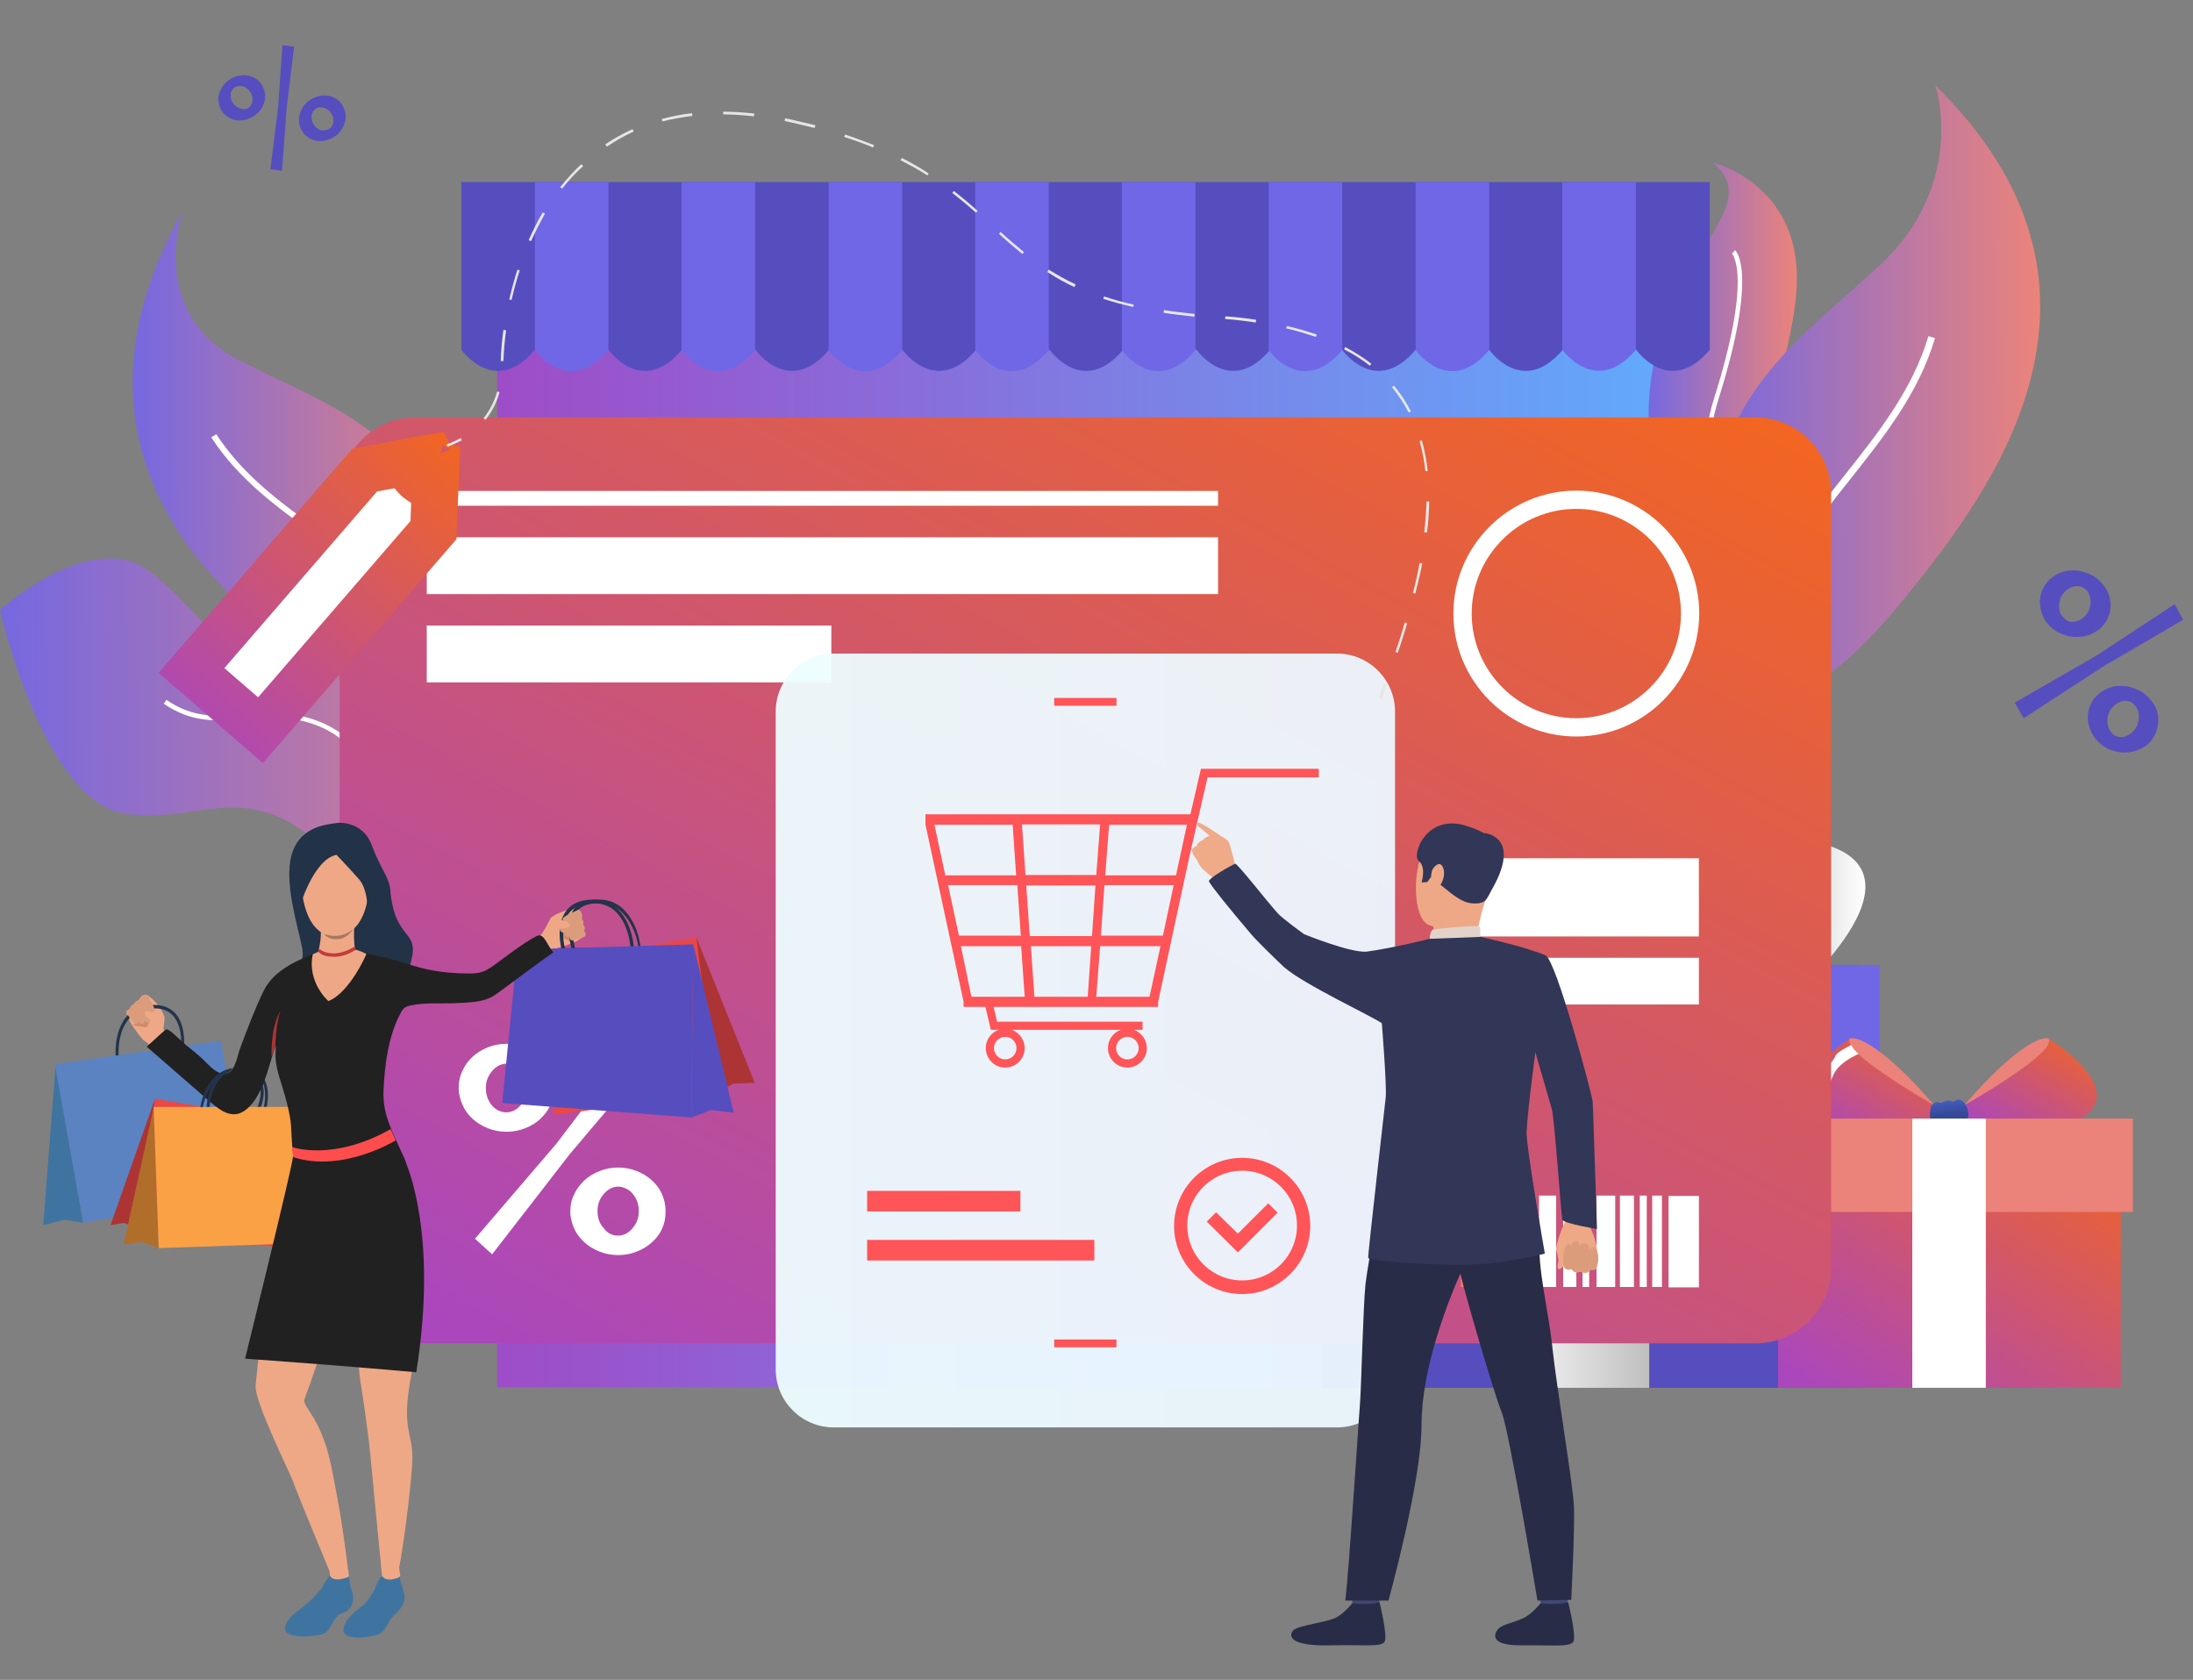
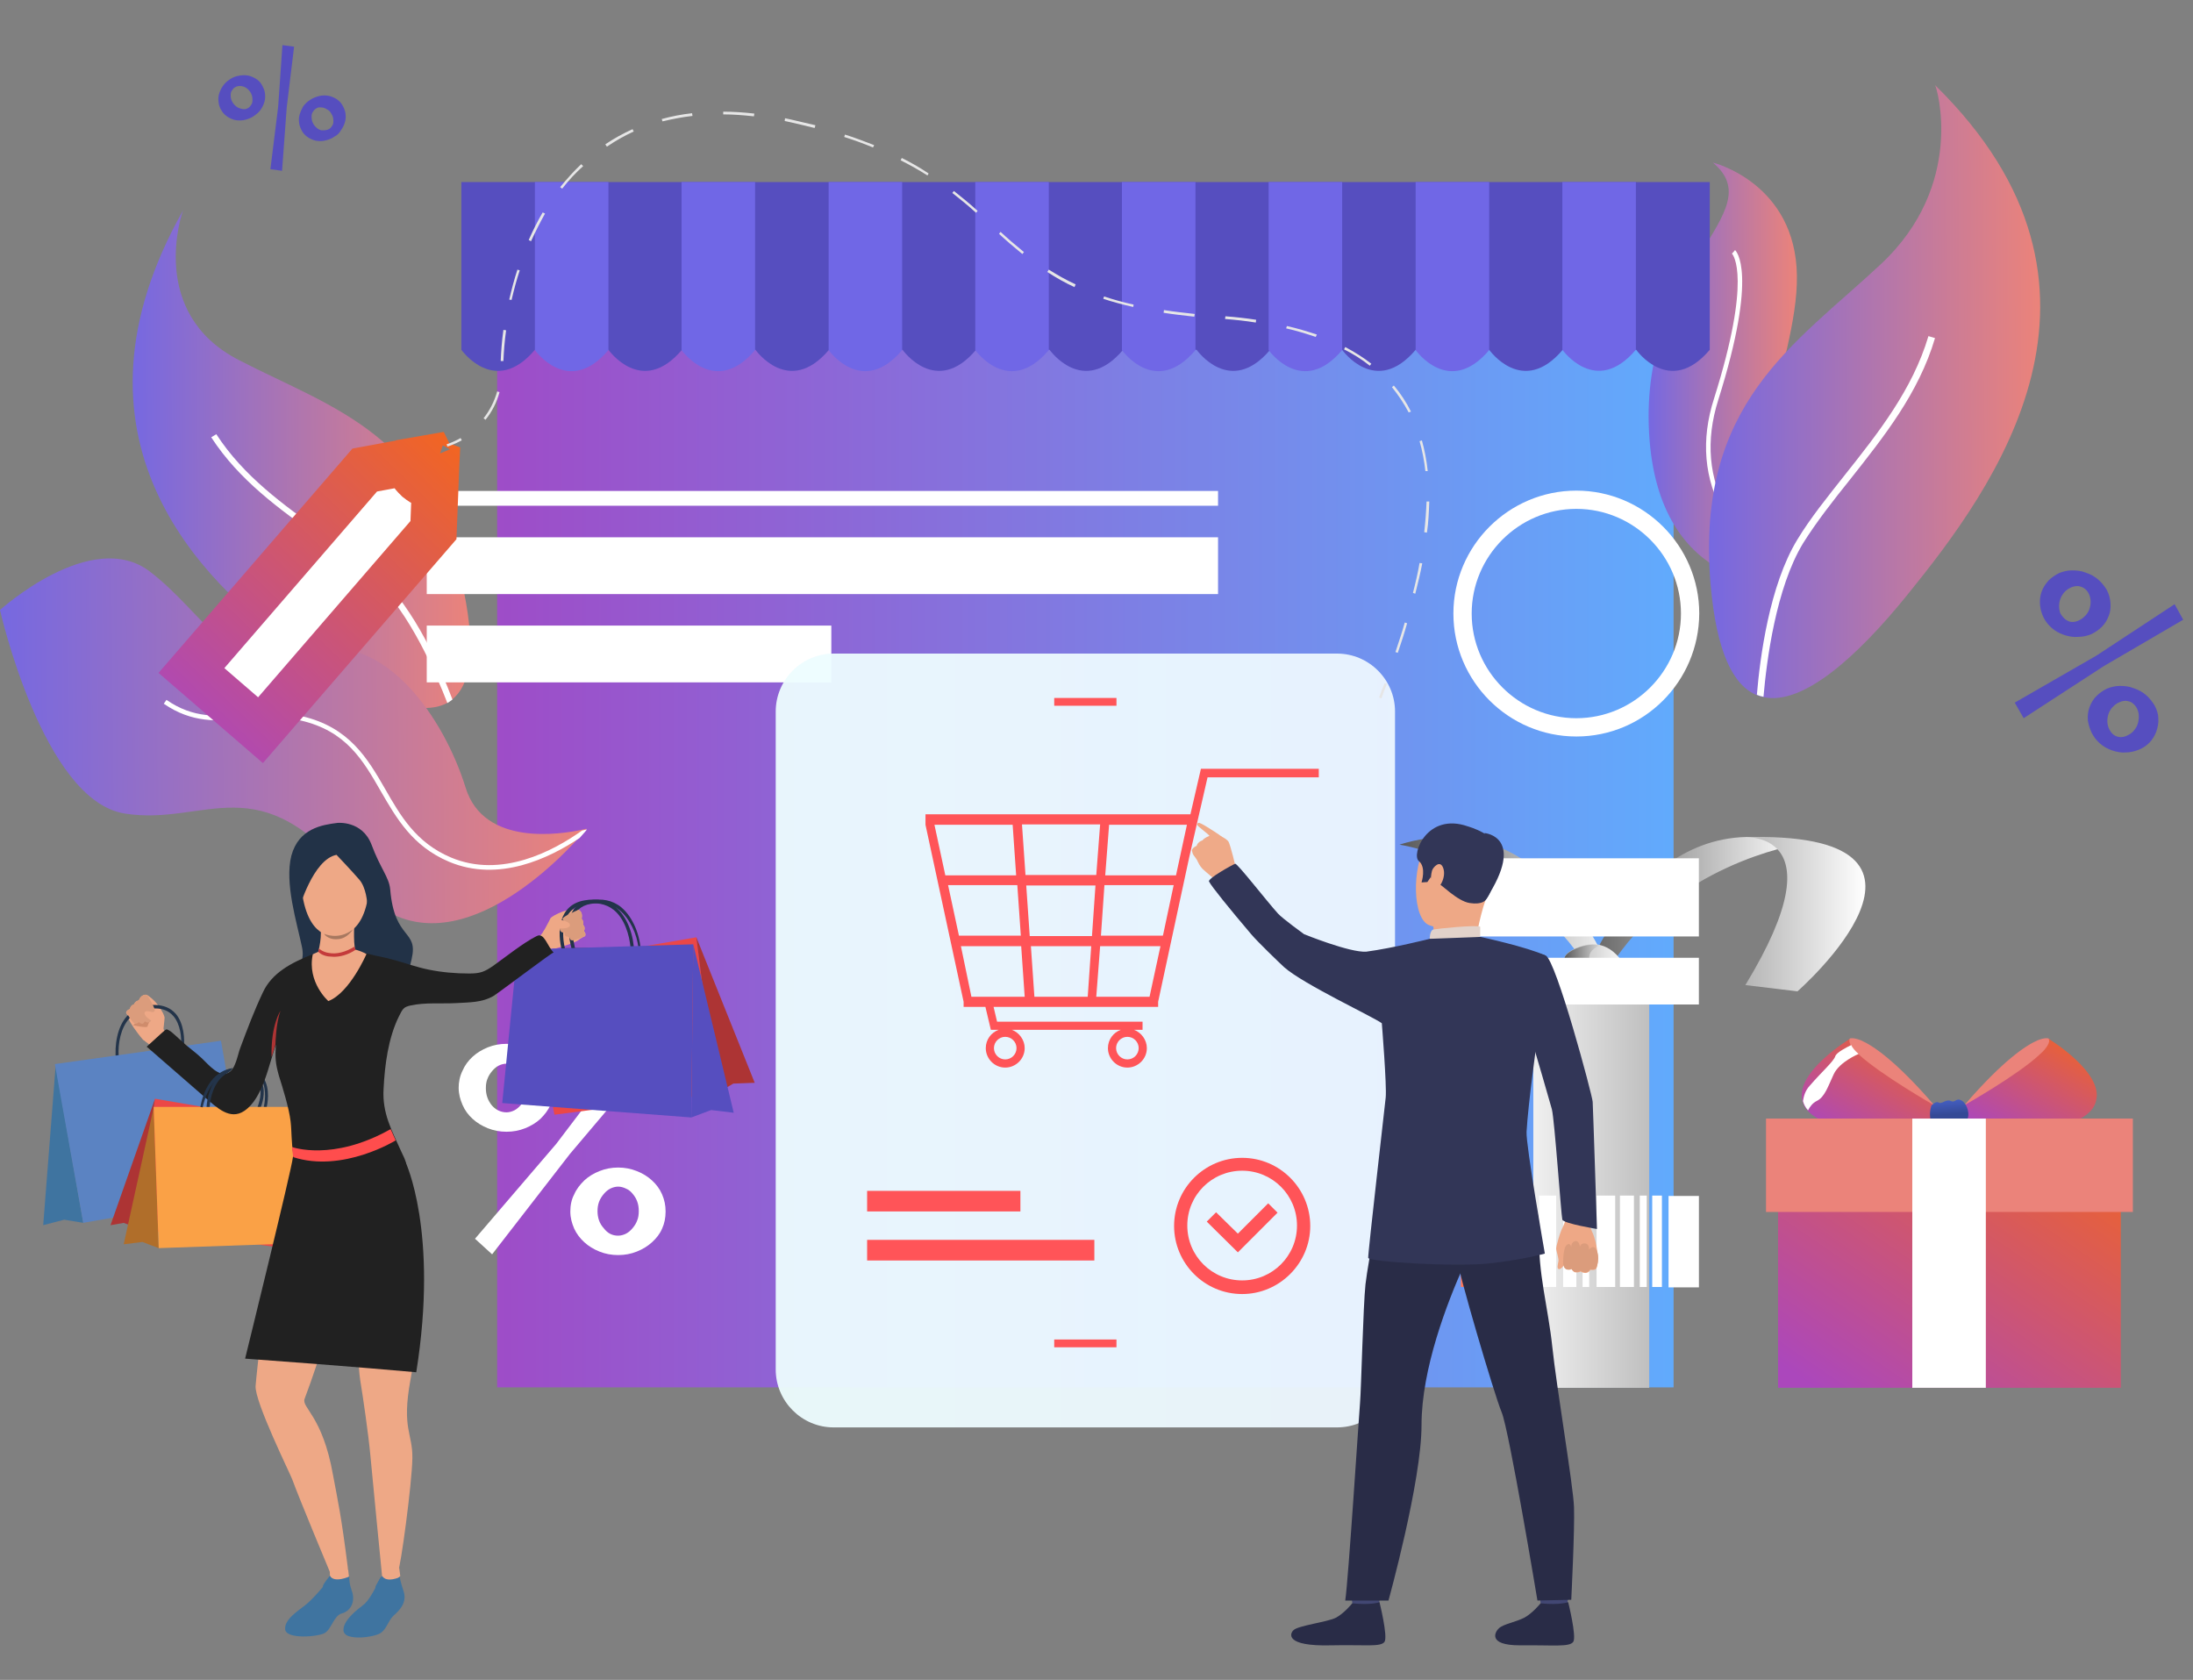
<svg xmlns="http://www.w3.org/2000/svg" width="47" height="36" viewBox="0 0 47 36" fill="none">
  <rect x="0" y="0" width="47" height="36" fill="#808080" stroke="none" />
  <path d="M35.868 5.461H10.655V29.731H35.868V5.461Z" fill="url(#paint0_linear_16520_23233)" />
  <path d="M34.53 20.876C34.53 20.876 33.162 17.116 29.994 18.1C29.994 18.1 32.662 18.525 34.038 20.768C35.405 23.002 34.53 20.876 34.53 20.876Z" fill="url(#paint1_linear_16520_23233)" />
  <path d="M33.988 20.876C33.988 20.876 35.355 17.116 38.523 18.1C38.523 18.1 35.855 18.525 34.48 20.768C33.121 23.002 33.988 20.876 33.988 20.876Z" fill="url(#paint2_linear_16520_23233)" />
  <path d="M37.323 17.942C37.323 17.942 39.474 17.717 37.406 21.11L38.523 21.244C38.523 21.244 42.492 17.767 37.323 17.942Z" fill="url(#paint3_linear_16520_23233)" />
  <path d="M34.905 20.884L34.529 21.051L34.429 21.093C34.429 21.093 32.945 20.676 33.779 20.317C33.979 20.234 34.146 20.217 34.288 20.25C34.738 20.359 34.905 20.884 34.905 20.884Z" fill="url(#paint4_linear_16520_23233)" />
  <path d="M34.529 21.061L34.429 21.102C34.429 21.102 32.945 20.686 33.779 20.327C33.979 20.244 34.146 20.227 34.288 20.26C34.288 20.26 33.637 20.485 34.529 21.061Z" fill="url(#paint5_linear_16520_23233)" />
-   <path d="M39.866 20.678H28.335V29.741H39.866V20.678Z" fill="#564EBF" />
-   <path d="M40.282 20.678H27.926V23.396H40.282V20.678Z" fill="#7067E6" />
  <path d="M35.346 20.678H32.862V29.741H35.346V20.678Z" fill="url(#paint6_linear_16520_23233)" />
  <path d="M41.468 23.695C41.468 23.695 40.467 23.328 39.908 22.92C39.742 22.795 39.617 22.669 39.575 22.553C39.533 22.444 39.55 22.344 39.65 22.253C39.65 22.253 39.717 22.228 39.883 22.294C40.134 22.403 40.617 22.72 41.434 23.662C41.451 23.678 41.459 23.687 41.468 23.695Z" fill="#EB837A" />
  <path d="M41.468 23.694L41.409 23.977C41.409 23.977 39.408 24.477 38.766 23.827C38.758 23.819 38.75 23.811 38.741 23.802C38.683 23.735 38.65 23.669 38.633 23.602C38.449 22.985 39.65 22.26 39.65 22.26C39.625 22.293 39.633 22.343 39.667 22.401C39.7 22.46 39.758 22.527 39.833 22.593C40.309 23.035 41.468 23.694 41.468 23.694Z" fill="url(#paint7_linear_16520_23233)" />
  <path d="M39.833 22.586C39.833 22.586 39.425 22.753 39.3 23.02C39.175 23.287 39.108 23.512 38.933 23.595C38.85 23.637 38.791 23.712 38.749 23.795C38.691 23.729 38.658 23.662 38.641 23.595C38.658 23.487 38.691 23.37 38.783 23.27C39.041 22.97 39.3 22.745 39.333 22.636C39.358 22.553 39.575 22.445 39.675 22.395C39.7 22.453 39.758 22.52 39.833 22.586Z" fill="white" />
  <path d="M42.084 23.695C42.084 23.695 43.085 23.328 43.644 22.92C43.81 22.795 43.935 22.669 43.977 22.553C44.019 22.444 44.002 22.344 43.902 22.253C43.902 22.253 43.835 22.228 43.669 22.294C43.419 22.403 42.935 22.72 42.118 23.662C42.101 23.678 42.093 23.687 42.084 23.695Z" fill="#EB837A" />
  <path d="M42.084 23.694L42.143 23.977C42.143 23.977 44.144 24.477 44.786 23.827C44.794 23.819 44.803 23.811 44.811 23.802C44.869 23.735 44.903 23.669 44.919 23.602C45.103 22.985 43.902 22.26 43.902 22.26C43.927 22.293 43.919 22.343 43.885 22.401C43.852 22.46 43.794 22.527 43.719 22.593C43.252 23.035 42.084 23.694 42.084 23.694Z" fill="url(#paint8_linear_16520_23233)" />
  <path d="M41.392 23.694C41.392 23.694 41.484 23.586 41.551 23.628C41.618 23.669 41.709 23.544 41.809 23.594C41.909 23.644 41.918 23.511 42.043 23.586C42.168 23.661 42.235 23.903 42.143 24.02C42.051 24.145 42.001 23.994 41.959 24.02C41.918 24.044 41.834 24.153 41.693 24.07C41.551 23.986 41.351 24.145 41.367 24.044C41.384 23.945 41.334 23.895 41.392 23.694Z" fill="url(#paint9_linear_16520_23233)" />
  <path d="M45.453 23.971H38.107V29.74H45.453V23.971Z" fill="url(#paint10_linear_16520_23233)" />
  <path d="M45.711 23.971H37.849V25.972H45.711V23.971Z" fill="#EB837A" />
  <path d="M42.56 23.971H40.984V29.74H42.56V23.971Z" fill="white" />
  <path d="M6.395 13.948C7.662 14.832 8.913 15.424 9.58 15.066C9.621 15.04 9.655 15.015 9.688 14.991C10.072 14.69 10.205 13.982 9.947 12.698C9.271 9.296 7.128 8.754 5.127 7.72C3.151 6.711 3.902 4.552 3.927 4.502C1.192 9.346 4.244 12.448 6.395 13.948Z" fill="url(#paint11_linear_16520_23233)" />
  <path d="M9.588 15.066C9.63 15.041 9.663 15.016 9.697 14.991C9.446 14.324 8.888 13.048 8.129 12.348C7.771 12.023 7.354 11.723 6.912 11.414C6.078 10.822 5.219 10.205 4.636 9.305L4.527 9.371C5.128 10.297 5.995 10.914 6.837 11.514C7.27 11.823 7.687 12.123 8.037 12.44C8.779 13.123 9.338 14.424 9.588 15.066Z" fill="white" />
  <path d="M2.668 17.433C4.419 17.716 5.553 16.332 7.57 18.883C9.313 21.084 11.781 18.65 12.415 17.941C12.515 17.833 12.573 17.758 12.573 17.758C12.573 17.758 12.531 17.766 12.465 17.783C12.031 17.874 10.372 18.149 9.98 16.882C9.53 15.423 8.237 13.447 6.537 13.973C4.836 14.498 4.469 13.214 3.21 12.247C1.959 11.296 0 13.072 0 13.072C0 13.072 0.917 17.149 2.668 17.433Z" fill="url(#paint12_linear_16520_23233)" />
  <path d="M8.162 16.957C8.496 17.533 8.837 18.133 9.621 18.466C10.688 18.917 11.772 18.391 12.422 17.958C12.523 17.849 12.581 17.774 12.581 17.774C12.581 17.774 12.539 17.783 12.473 17.799C11.864 18.233 10.747 18.833 9.663 18.375C8.912 18.058 8.579 17.474 8.254 16.907C7.879 16.257 7.487 15.582 6.47 15.348C6.019 15.248 5.619 15.281 5.227 15.306C4.669 15.357 4.143 15.398 3.568 14.998L3.51 15.081C4.118 15.498 4.66 15.457 5.236 15.407C5.619 15.373 6.011 15.34 6.445 15.44C7.42 15.665 7.779 16.29 8.162 16.957Z" fill="white" />
  <path d="M35.343 9.279C35.534 12.747 38.277 12.572 38.494 12.556C38.502 12.556 38.511 12.556 38.511 12.556C38.453 12.489 38.394 12.414 38.344 12.347C36.968 10.438 38.536 7.828 38.511 5.911C38.486 3.918 36.71 3.484 36.71 3.484C38.011 4.577 35.142 5.677 35.343 9.279Z" fill="url(#paint13_linear_16520_23233)" />
  <path d="M36.951 11.029C37.327 11.696 37.91 12.196 38.494 12.555C38.502 12.555 38.51 12.555 38.51 12.555C38.452 12.488 38.394 12.413 38.344 12.346C37.843 12.004 37.36 11.554 37.035 10.987C36.618 10.254 36.551 9.436 36.826 8.569C37.693 5.818 37.201 5.376 37.185 5.359L37.151 5.401L37.118 5.434C37.143 5.459 37.552 5.951 36.734 8.544C36.451 9.428 36.518 10.262 36.951 11.029Z" fill="white" />
  <path d="M40.879 12.746C39.787 14.097 38.628 15.123 37.794 14.939C37.744 14.931 37.694 14.914 37.652 14.897C37.144 14.689 36.785 13.972 36.66 12.513C36.335 8.636 38.469 7.385 40.312 5.659C42.129 3.959 41.513 1.874 41.471 1.824C45.915 6.176 42.73 10.462 40.879 12.746Z" fill="url(#paint14_linear_16520_23233)" />
  <path d="M37.795 14.932C37.745 14.924 37.694 14.907 37.653 14.89C37.719 14.098 37.92 12.547 38.52 11.564C38.803 11.097 39.162 10.655 39.537 10.18C40.246 9.287 40.988 8.354 41.33 7.203L41.471 7.245C41.121 8.429 40.371 9.363 39.654 10.271C39.279 10.738 38.928 11.188 38.645 11.639C38.061 12.598 37.861 14.165 37.795 14.932Z" fill="white" />
-   <path d="M37.618 28.788H8.904C8.004 28.788 7.278 28.063 7.278 27.163V10.571C7.278 9.671 8.004 8.945 8.904 8.945H37.618C38.519 8.945 39.244 9.671 39.244 10.571V27.163C39.244 28.063 38.519 28.788 37.618 28.788Z" fill="url(#paint15_linear_16520_23233)" />
  <path d="M33.784 15.783C32.333 15.783 31.149 14.599 31.149 13.148C31.149 11.698 32.333 10.514 33.784 10.514C35.234 10.514 36.418 11.698 36.418 13.148C36.41 14.607 35.234 15.783 33.784 15.783ZM33.784 10.905C32.55 10.905 31.541 11.914 31.541 13.148C31.541 14.382 32.55 15.391 33.784 15.391C35.017 15.391 36.026 14.382 36.026 13.148C36.026 11.914 35.017 10.905 33.784 10.905Z" fill="white" />
  <path d="M10.855 24.253C10.713 24.253 10.58 24.228 10.455 24.178C10.33 24.128 10.222 24.062 10.13 23.978C10.038 23.895 9.963 23.795 9.913 23.678C9.863 23.561 9.83 23.445 9.83 23.311C9.83 23.186 9.855 23.061 9.913 22.944C9.963 22.828 10.038 22.728 10.13 22.644C10.222 22.561 10.33 22.494 10.455 22.444C10.58 22.394 10.713 22.369 10.855 22.369C10.997 22.369 11.13 22.394 11.255 22.444C11.38 22.494 11.489 22.561 11.581 22.644C11.672 22.728 11.747 22.828 11.797 22.944C11.847 23.061 11.881 23.178 11.881 23.311C11.881 23.445 11.856 23.57 11.797 23.678C11.747 23.795 11.672 23.887 11.581 23.978C11.489 24.062 11.38 24.128 11.255 24.178C11.13 24.228 10.997 24.253 10.855 24.253ZM10.18 26.546L11.922 24.512L13.531 22.394L13.907 22.728L12.214 24.729L10.547 26.88L10.18 26.546ZM10.855 23.837C10.914 23.837 10.972 23.82 11.022 23.795C11.072 23.77 11.122 23.728 11.164 23.678C11.205 23.628 11.239 23.578 11.264 23.511C11.289 23.445 11.297 23.378 11.297 23.311C11.297 23.169 11.255 23.044 11.164 22.944C11.08 22.844 10.972 22.794 10.855 22.794C10.797 22.794 10.738 22.811 10.688 22.836C10.638 22.861 10.588 22.903 10.547 22.953C10.505 23.003 10.472 23.053 10.447 23.119C10.422 23.178 10.413 23.245 10.413 23.32C10.413 23.461 10.455 23.586 10.547 23.695C10.63 23.787 10.738 23.837 10.855 23.837ZM13.248 26.896C13.106 26.896 12.973 26.871 12.848 26.821C12.723 26.771 12.614 26.705 12.523 26.621C12.431 26.538 12.356 26.438 12.306 26.329C12.256 26.213 12.223 26.096 12.223 25.963C12.223 25.829 12.248 25.704 12.306 25.596C12.356 25.479 12.431 25.387 12.523 25.296C12.614 25.212 12.723 25.145 12.848 25.096C12.973 25.046 13.106 25.02 13.248 25.02C13.39 25.02 13.523 25.046 13.648 25.096C13.773 25.145 13.882 25.212 13.973 25.296C14.065 25.379 14.14 25.479 14.19 25.596C14.24 25.712 14.265 25.829 14.265 25.963C14.265 26.096 14.24 26.221 14.19 26.329C14.14 26.446 14.065 26.538 13.973 26.621C13.882 26.705 13.773 26.771 13.648 26.821C13.523 26.871 13.39 26.896 13.248 26.896ZM13.248 26.48C13.306 26.48 13.365 26.463 13.415 26.438C13.465 26.413 13.515 26.371 13.556 26.321C13.598 26.271 13.632 26.221 13.656 26.154C13.681 26.096 13.69 26.029 13.69 25.954C13.69 25.879 13.681 25.812 13.656 25.746C13.632 25.679 13.598 25.629 13.556 25.579C13.515 25.529 13.473 25.496 13.415 25.471C13.365 25.446 13.306 25.429 13.248 25.429C13.19 25.429 13.131 25.446 13.081 25.471C13.031 25.496 12.981 25.537 12.94 25.587C12.898 25.637 12.864 25.688 12.839 25.754C12.814 25.821 12.806 25.888 12.806 25.954C12.806 26.096 12.848 26.221 12.94 26.321C13.023 26.43 13.123 26.48 13.248 26.48Z" fill="white" />
  <path d="M26.105 11.514H9.146V12.731H26.105V11.514Z" fill="white" />
  <path d="M26.105 10.521H9.146V10.838H26.105V10.521Z" fill="white" />
  <path d="M17.817 13.406H9.146V14.623H17.817V13.406Z" fill="white" />
  <path opacity="0.95" d="M28.655 30.589H17.867C17.183 30.589 16.625 30.03 16.625 29.347V15.248C16.625 14.565 17.183 14.006 17.867 14.006H28.655C29.339 14.006 29.898 14.565 29.898 15.248V29.347C29.898 30.039 29.339 30.589 28.655 30.589Z" fill="url(#paint16_linear_16520_23233)" />
  <path d="M26.622 27.731C25.813 27.731 25.163 27.072 25.163 26.272C25.163 25.463 25.821 24.812 26.622 24.812C27.43 24.812 28.081 25.471 28.081 26.272C28.081 27.072 27.422 27.731 26.622 27.731ZM26.622 25.088C25.971 25.088 25.446 25.613 25.446 26.263C25.446 26.913 25.971 27.439 26.622 27.439C27.272 27.439 27.797 26.913 27.797 26.263C27.797 25.613 27.272 25.088 26.622 25.088Z" fill="#FF5458" />
  <path d="M26.53 26.838L25.863 26.179L26.063 25.979L26.53 26.437L27.18 25.787L27.38 25.987L26.53 26.838Z" fill="#FF5458" />
  <path d="M31.107 25.621H30.682V27.58H31.107V25.621Z" fill="#FF7759" />
  <path d="M31.516 25.621H31.308V27.58H31.516V25.621Z" fill="#FF7759" />
  <path d="M32.108 25.621H31.725V27.58H32.108V25.621Z" fill="#FF7759" />
  <path d="M32.558 25.621H32.325V27.58H32.558V25.621Z" fill="#FF7759" />
  <path d="M32.825 25.629H32.717V27.588H32.825V25.629Z" fill="#FF7759" />
  <path d="M33.351 25.621H32.984V27.58H33.351V25.621Z" fill="white" />
  <path d="M33.784 25.621H33.501V27.58H33.784V25.621Z" fill="white" />
  <path d="M34.059 25.621H33.917V27.58H34.059V25.621Z" fill="white" />
  <path d="M34.617 25.621H34.217V27.58H34.617V25.621Z" fill="white" />
  <path d="M35.018 25.621H34.718V27.58H35.018V25.621Z" fill="white" />
  <path d="M35.293 25.621H35.143V27.58H35.293V25.621Z" fill="white" />
  <path d="M35.618 25.621H35.41V27.58H35.618V25.621Z" fill="white" />
  <path d="M36.411 25.629H35.76V27.588H36.411V25.629Z" fill="white" />
  <path d="M9.888 3.902V7.496C9.888 7.496 10.605 8.513 11.464 7.496H13.04C13.04 7.496 13.757 8.513 14.616 7.496H16.191C16.191 7.496 16.908 8.513 17.767 7.496H19.343C19.343 7.496 20.06 8.513 20.919 7.496H22.494C22.494 7.496 23.212 8.513 24.07 7.496H25.646C25.646 7.496 26.363 8.513 27.222 7.496H28.764C28.764 7.496 29.481 8.513 30.34 7.496H31.916C31.916 7.496 32.633 8.513 33.492 7.496H35.067C35.067 7.496 35.784 8.513 36.643 7.496V3.902H9.888Z" fill="#564EBF" />
  <path d="M11.464 7.502C11.464 7.502 12.181 8.519 13.04 7.502V3.9H11.464V7.502Z" fill="#7067E6" />
  <path d="M14.607 7.502C14.607 7.502 15.324 8.519 16.183 7.502V3.9H14.607V7.502Z" fill="#7067E6" />
  <path d="M17.759 7.502C17.759 7.502 18.476 8.519 19.335 7.502V3.9H17.759V7.502Z" fill="#7067E6" />
  <path d="M20.902 7.502C20.902 7.502 21.619 8.519 22.478 7.502V3.9H20.902V7.502Z" fill="#7067E6" />
  <path d="M24.045 7.502C24.045 7.502 24.762 8.519 25.621 7.502V3.9H24.045V7.502Z" fill="#7067E6" />
  <path d="M27.189 7.502C27.189 7.502 27.906 8.519 28.765 7.502V3.9H27.189V7.502Z" fill="#7067E6" />
  <path d="M30.34 7.502C30.34 7.502 31.057 8.519 31.916 7.502V3.9H30.34V7.502Z" fill="#7067E6" />
  <path d="M33.484 3.9V7.494C33.484 7.494 34.201 8.511 35.06 7.494V3.9H33.484Z" fill="#7067E6" />
  <path d="M25.738 16.475L25.513 17.45H19.835V17.675L20.652 21.469V21.577H21.119L21.236 22.069H21.402C21.244 22.127 21.127 22.277 21.127 22.461C21.127 22.686 21.311 22.878 21.544 22.878C21.769 22.878 21.961 22.694 21.961 22.461C21.961 22.286 21.844 22.127 21.686 22.069H24.02C23.862 22.127 23.745 22.277 23.745 22.461C23.745 22.686 23.929 22.878 24.162 22.878C24.387 22.878 24.579 22.694 24.579 22.461C24.579 22.286 24.462 22.127 24.304 22.069H24.487V21.894H21.369L21.294 21.577H24.821V21.469L25.488 18.367L25.88 16.658H28.264V16.475H25.738ZM21.786 22.461C21.786 22.594 21.677 22.703 21.544 22.703C21.411 22.703 21.302 22.594 21.302 22.461C21.302 22.328 21.411 22.219 21.544 22.219C21.677 22.219 21.786 22.328 21.786 22.461ZM24.404 22.461C24.404 22.594 24.296 22.703 24.162 22.703C24.029 22.703 23.92 22.594 23.92 22.461C23.92 22.328 24.029 22.219 24.162 22.219C24.296 22.219 24.404 22.328 24.404 22.461ZM21.994 18.976H23.478L23.403 20.06H22.069L21.994 18.976ZM21.878 20.051H20.552L20.319 18.968H21.803L21.878 20.051ZM23.495 18.751H21.978L21.903 17.667H23.578L23.495 18.751ZM23.77 17.675H25.438L25.204 18.759H23.687L23.77 17.675ZM23.387 20.276L23.312 21.36H22.169L22.094 20.276H23.387ZM23.578 20.276H24.871L24.637 21.36H23.495L23.578 20.276ZM24.921 20.051H23.595L23.67 18.968H25.154L24.929 20.026L24.921 20.051ZM21.703 17.675L21.778 18.759H20.26L20.027 17.675H21.703ZM20.594 20.276H21.886L21.961 21.36H20.819L20.594 20.276Z" fill="#FF5458" />
  <path d="M23.928 28.705H22.594V28.872H23.928V28.705Z" fill="#FF5458" />
  <path d="M23.928 14.957H22.594V15.124H23.928V14.957Z" fill="#FF5458" />
  <path d="M21.869 25.52H18.584V25.961H21.869V25.52Z" fill="#FF5458" />
  <path d="M23.454 26.57H18.584V27.012H23.454V26.57Z" fill="#FF5458" />
  <path d="M36.41 18.393H31.307V20.068H36.41V18.393Z" fill="white" />
  <path d="M36.41 20.525H31.307V21.526H36.41V20.525Z" fill="white" />
  <path d="M33.626 25.938C33.626 25.938 33.559 26.046 33.551 26.138C33.542 26.205 33.484 26.313 33.459 26.371C33.434 26.43 33.351 26.697 33.351 26.763C33.351 26.788 33.409 26.972 33.401 27.022C33.392 27.08 33.359 27.188 33.409 27.197C33.459 27.205 33.517 27.113 33.517 27.113C33.517 27.113 33.509 27.163 33.559 27.188C33.642 27.23 33.684 27.197 33.684 27.197C33.684 27.197 33.717 27.255 33.751 27.264C33.834 27.28 33.876 27.247 33.876 27.247C33.876 27.247 33.917 27.28 33.976 27.28C34.051 27.28 34.084 27.213 34.084 27.213C34.084 27.213 34.176 27.23 34.209 27.188C34.234 27.147 34.234 27.097 34.243 27.055C34.251 27.013 34.243 26.646 34.118 26.388C33.993 26.121 34.151 25.871 34.151 25.871L33.626 25.938Z" fill="#EEA886" />
  <path d="M33.501 27.081C33.501 27.081 33.492 26.756 33.576 26.68C33.659 26.614 33.676 26.73 33.676 26.73C33.676 26.73 33.667 26.614 33.759 26.597C33.851 26.58 33.859 26.722 33.859 26.722C33.859 26.722 33.876 26.63 33.976 26.647C34.076 26.664 34.051 26.78 34.051 26.78C34.051 26.78 34.143 26.664 34.209 26.772C34.309 26.956 34.209 27.172 34.209 27.172C34.209 27.172 34.176 27.222 34.084 27.197C34.084 27.197 34.018 27.322 33.876 27.231C33.876 27.231 33.734 27.314 33.676 27.181C33.684 27.197 33.526 27.272 33.501 27.081Z" fill="#DB9C7C" />
  <path d="M32.509 21.209C32.509 21.209 33.067 23.085 33.259 23.769C33.317 23.986 33.459 26.054 33.484 26.137C33.509 26.22 34.226 26.337 34.226 26.337C34.226 26.337 34.143 23.752 34.134 23.611C34.126 23.469 33.351 20.576 33.126 20.476C32.959 20.401 32.867 20.459 32.65 20.617C32.35 20.843 32.509 21.209 32.509 21.209Z" fill="#323657" />
  <path d="M32.967 33.991C32.967 33.991 33.017 34.35 33.025 34.4C33.033 34.45 33.592 34.367 33.592 34.367L33.634 33.941C33.634 33.95 33.033 33.941 32.967 33.991Z" fill="#424773" />
  <path d="M33.017 34.359C33.017 34.359 32.842 34.576 32.667 34.667C32.492 34.759 32.225 34.801 32.125 34.893C32.05 34.959 31.859 35.259 32.576 35.259C33.293 35.251 33.635 35.301 33.718 35.184C33.793 35.068 33.609 34.334 33.609 34.334C33.609 34.334 33.426 34.401 33.017 34.359Z" fill="#292C47" />
  <path d="M28.932 33.991C28.932 33.991 28.982 34.35 28.99 34.4C28.998 34.45 29.557 34.367 29.557 34.367L29.599 33.941C29.599 33.95 28.998 33.941 28.932 33.991Z" fill="#424773" />
  <path d="M28.981 34.359C28.981 34.359 28.806 34.576 28.631 34.667C28.456 34.759 27.823 34.834 27.722 34.934C27.647 35.001 27.522 35.285 28.531 35.259C29.248 35.243 29.59 35.301 29.673 35.184C29.748 35.068 29.565 34.334 29.565 34.334C29.565 34.334 29.398 34.401 28.981 34.359Z" fill="#292C47" />
  <path d="M32.5 24.861C32.5 24.861 33.025 25.703 32.992 26.462C32.95 27.221 33.184 28.055 33.267 28.847C33.359 29.73 33.717 31.831 33.734 32.298C33.751 32.774 33.675 34.283 33.675 34.283L32.95 34.299C32.95 34.299 32.342 30.639 32.183 30.264C32.025 29.889 31.241 27.221 31.216 26.929C31.183 26.629 32.5 24.861 32.5 24.861Z" fill="#292C47" />
  <path d="M29.715 24.97C29.715 24.97 29.315 27.054 29.265 27.521C29.215 27.988 29.173 29.772 29.148 30.064C29.123 30.356 28.898 33.858 28.831 34.3H29.757C29.757 34.3 30.466 31.748 30.466 30.539C30.466 29.331 31.016 27.913 31.375 27.113C31.733 26.312 32.542 26.296 32.758 24.82C32.767 24.82 30.007 24.503 29.715 24.97Z" fill="#292C47" />
  <path d="M31.616 17.792C31.616 17.792 30.907 17.525 30.574 18.067C30.249 18.609 30.274 19.693 30.632 19.827C30.991 19.96 31.524 19.893 31.708 19.551C31.891 19.21 32.058 18.726 32.05 18.401C32.05 18.067 31.799 17.884 31.616 17.792Z" fill="#EEA886" />
  <path d="M30.716 19.843C30.716 19.843 30.749 20.035 30.699 20.126C30.649 20.218 31.616 20.226 31.616 20.226C31.616 20.226 31.691 19.709 31.841 19.276C31.991 18.851 30.716 19.843 30.716 19.843Z" fill="#EEA886" />
  <path d="M31.842 19.285C31.842 19.285 31.775 19.394 31.5 19.352C31.225 19.31 30.891 18.944 30.783 18.902C30.666 18.86 30.666 18.793 30.666 18.793L30.591 18.902L30.466 18.91C30.466 18.91 30.574 18.585 30.408 18.452C30.241 18.318 30.583 17.401 31.458 17.709C31.458 17.709 32.133 17.893 32.108 18.276C32.092 18.66 32 19.093 31.842 19.285Z" fill="#323657" />
  <path d="M30.641 20.118C30.641 20.118 30.641 19.934 30.724 19.918C30.807 19.901 31.624 19.817 31.724 19.859V20.068C31.724 20.076 31.533 20.193 30.641 20.118Z" fill="#E2D2CA" />
  <path d="M30.691 18.658C30.708 18.592 30.866 18.408 30.933 18.608C31 18.808 30.841 19.067 30.749 19.05C30.658 19.017 30.649 18.817 30.691 18.658Z" fill="#EEA886" />
  <path d="M27.381 22.252C27.372 22.261 27.372 22.261 27.381 22.252V22.252Z" fill="#323657" />
  <path d="M31.817 17.852C31.817 17.852 32.726 17.927 31.842 19.277L31.817 17.852Z" fill="#323657" />
  <path d="M25.646 18.126C25.672 18.034 25.771 18.009 25.771 18.009C25.813 17.951 25.913 17.917 25.913 17.917C25.913 17.909 25.913 17.909 25.922 17.909C25.855 17.842 25.671 17.709 25.663 17.684C25.646 17.651 25.655 17.651 25.688 17.634C25.721 17.617 26.022 17.817 26.122 17.884C26.147 17.901 26.163 17.917 26.172 17.917C26.197 17.942 26.255 17.959 26.305 18.009C26.313 18.017 26.313 18.017 26.322 18.026C26.372 18.092 26.488 18.609 26.488 18.609L26.28 18.701L26.072 18.876C26.072 18.876 25.83 18.676 25.771 18.618C25.713 18.559 25.68 18.484 25.663 18.451C25.663 18.442 25.655 18.434 25.646 18.418C25.621 18.376 25.58 18.326 25.58 18.326C25.555 18.293 25.546 18.226 25.546 18.226C25.546 18.167 25.646 18.126 25.646 18.126Z" fill="#EFAA88" />
  <path d="M29.282 20.394C29.849 20.319 30.641 20.119 30.641 20.119L31.733 20.078C31.733 20.078 32.733 20.294 33.125 20.478C33.159 20.494 33.159 21.37 33.267 21.595L32.942 22.287C32.942 22.287 32.75 23.654 32.717 24.255C32.7 24.53 33.109 26.864 33.109 26.864C33.109 26.864 32.675 26.989 31.933 27.073C31.191 27.156 29.332 27.039 29.323 26.956C29.315 26.864 29.682 23.688 29.698 23.521C29.724 23.271 29.615 21.928 29.615 21.928C29.44 21.795 27.939 21.095 27.523 20.728C27.414 20.628 26.947 20.177 26.814 20.019C26.347 19.469 25.963 18.994 25.913 18.893C25.863 18.835 26.422 18.527 26.472 18.51C26.514 18.493 27.147 19.31 27.389 19.577C27.497 19.694 27.948 20.019 27.948 20.019C27.948 20.019 28.931 20.419 29.282 20.394Z" fill="#323657" />
  <path d="M11.648 19.961C11.648 19.961 11.781 19.719 11.798 19.678C11.823 19.644 11.923 19.586 12.056 19.536C12.181 19.486 12.382 19.477 12.398 19.494C12.415 19.511 12.44 19.511 12.465 19.569C12.482 19.628 12.465 19.686 12.465 19.686C12.465 19.686 12.515 19.744 12.498 19.819C12.498 19.819 12.557 19.869 12.515 19.953C12.515 19.953 12.573 20.011 12.54 20.061C12.54 20.061 12.432 20.111 12.398 20.145C12.365 20.178 12.132 20.27 11.898 20.328C11.898 20.328 11.656 20.311 11.648 19.961Z" fill="#EEA886" />
-   <path d="M12.031 19.861C12.031 19.861 12.014 20.003 11.998 20.036C11.973 20.07 12.264 20.195 12.264 20.195C12.264 20.195 12.198 19.886 12.031 19.861Z" fill="#CF8C6C" />
  <path d="M15.35 23.438L11.882 23.888L11.29 20.711L14.925 20.086L15.35 23.438Z" fill="#EB4747" />
  <path d="M13.59 20.394C13.582 20.061 13.457 19.661 13.199 19.444C13.007 19.285 12.773 19.252 12.532 19.294C11.965 19.386 11.931 19.977 12.048 20.386L13.59 20.394ZM12.106 20.319C12.006 19.877 12.098 19.444 12.548 19.369C12.765 19.335 12.982 19.36 13.157 19.502C13.382 19.686 13.49 20.027 13.515 20.319H12.106Z" fill="#23344A" />
  <path d="M13.732 20.394C13.724 20.061 13.574 19.661 13.316 19.444C13.124 19.285 12.89 19.252 12.649 19.294C12.082 19.386 12.148 19.977 12.265 20.386L13.732 20.394ZM12.323 20.319C12.223 19.877 12.207 19.444 12.665 19.369C12.882 19.335 13.099 19.36 13.274 19.502C13.499 19.686 13.657 20.027 13.682 20.319H12.323Z" fill="#23344A" />
  <path d="M14.816 23.947L10.764 23.638L11.089 20.353L14.858 20.236L14.816 23.947Z" fill="#564EBF" />
  <path d="M3.494 22.128C3.494 22.128 3.527 21.853 3.527 21.811C3.527 21.77 3.477 21.661 3.394 21.553C3.319 21.436 3.16 21.319 3.144 21.319C3.119 21.319 3.094 21.311 3.043 21.344C2.993 21.378 2.977 21.436 2.977 21.436C2.977 21.436 2.893 21.453 2.868 21.528C2.868 21.528 2.793 21.544 2.785 21.628C2.785 21.628 2.71 21.644 2.702 21.703C2.702 21.703 2.76 21.803 2.768 21.853C2.777 21.895 2.91 22.103 3.069 22.286C3.077 22.286 3.285 22.403 3.494 22.128Z" fill="#EEA886" />
  <path d="M3.936 22.511C3.969 22.253 3.936 21.928 3.769 21.728C3.652 21.594 3.502 21.544 3.335 21.536C3.102 21.527 2.885 21.594 2.727 21.769C2.51 22.003 2.451 22.403 2.485 22.72L3.936 22.511ZM2.543 22.636C2.526 22.361 2.585 22.028 2.777 21.819C2.918 21.661 3.118 21.602 3.335 21.611C3.485 21.611 3.619 21.661 3.719 21.778C3.86 21.944 3.902 22.228 3.877 22.453L2.543 22.636Z" fill="#23344A" />
  <path d="M0.926 26.255L1.193 22.828L1.785 26.205L1.376 26.138L0.926 26.255Z" fill="#3F74A0" />
  <path d="M1.784 26.205L5.311 25.588L4.736 22.303L1.176 22.803L1.784 26.205Z" fill="#5B83C2" />
  <path d="M5.561 23.247C5.62 23.413 5.561 23.63 5.495 23.789L5.561 23.797C5.636 23.63 5.686 23.413 5.628 23.238L5.561 23.247Z" fill="#23344A" />
  <path d="M2.96 26.338L5.853 26.713L6.345 24.062L3.318 23.545L2.96 26.338Z" fill="#EB4747" />
  <path d="M2.368 26.256L3.319 23.555L2.96 26.323L2.652 26.206L2.368 26.256Z" fill="#AD3434" />
  <path d="M5.62 23.171C5.72 23.371 5.67 23.654 5.653 23.729L5.711 23.754C5.728 23.671 5.803 23.337 5.645 23.096L5.62 23.171Z" fill="#23344A" />
  <path d="M2.651 26.665L3.293 23.738L3.402 26.748L3.052 26.615L2.651 26.665Z" fill="#B06E2A" />
  <path d="M3.077 22.287C3.077 22.287 3.294 22.478 3.402 22.478C3.511 22.478 3.569 22.178 3.569 22.178L3.469 21.986L3.077 22.287Z" fill="#EEA886" />
  <path d="M11.498 20.135C11.498 20.135 11.606 20.035 11.656 19.944C11.706 19.852 11.923 20.319 11.923 20.319C11.923 20.319 11.656 20.327 11.54 20.41C11.415 20.502 11.498 20.135 11.498 20.135Z" fill="#EEA886" />
  <path d="M12.365 19.511C12.365 19.511 12.048 19.644 12.056 19.694C12.073 19.744 12.106 19.761 12.106 19.761L11.998 19.878C11.998 19.878 11.973 19.994 12.106 19.986C12.106 19.986 12.073 20.094 12.198 20.069C12.198 20.069 12.206 20.153 12.265 20.153C12.323 20.153 12.532 20.061 12.532 20.061C12.532 20.061 12.565 20.019 12.515 19.953C12.515 19.953 12.557 19.878 12.498 19.819C12.498 19.819 12.523 19.753 12.465 19.686C12.465 19.686 12.507 19.544 12.39 19.494C12.398 19.494 12.373 19.503 12.365 19.511Z" fill="#DB9C7C" />
  <path d="M11.806 19.678C11.806 19.678 12.04 19.694 12.165 19.761C12.19 19.778 12.215 19.794 12.215 19.828C12.215 19.861 12.165 19.895 12.056 19.895C11.956 19.895 11.823 19.936 11.823 19.936C11.823 19.936 11.723 19.903 11.806 19.678Z" fill="#EEA886" />
  <path d="M3.236 21.829C3.236 21.829 3.169 21.954 3.161 21.996C3.161 22.038 2.852 21.971 2.852 21.971C2.852 21.971 3.086 21.746 3.236 21.829Z" fill="#CF8C6C" />
  <path d="M3.168 21.344C3.168 21.344 3.352 21.636 3.31 21.669C3.268 21.703 3.227 21.695 3.227 21.695L3.252 21.853C3.252 21.853 3.21 21.961 3.102 21.886C3.102 21.886 3.068 21.995 2.977 21.903C2.977 21.903 2.926 21.961 2.876 21.928C2.826 21.895 2.71 21.703 2.71 21.703C2.71 21.703 2.701 21.653 2.785 21.619C2.785 21.619 2.793 21.536 2.876 21.52C2.876 21.52 2.893 21.453 2.977 21.436C2.977 21.436 3.027 21.294 3.143 21.319C3.143 21.319 3.16 21.336 3.168 21.344Z" fill="#DB9C7C" />
  <path d="M3.519 21.803C3.519 21.803 3.31 21.687 3.177 21.67C3.144 21.67 3.11 21.67 3.102 21.695C3.085 21.72 3.11 21.778 3.194 21.837C3.277 21.895 3.369 22.003 3.369 22.003C3.369 22.003 3.469 22.037 3.519 21.803Z" fill="#EEA886" />
  <path d="M7.321 34.577C7.154 34.627 7.104 34.911 6.962 34.994C6.82 35.078 6.137 35.136 6.112 34.919C6.087 34.702 6.404 34.511 6.537 34.402C6.679 34.294 6.996 33.944 7.062 33.802C7.062 33.802 7.121 33.894 7.287 33.86C7.454 33.835 7.487 33.785 7.487 33.785C7.479 33.952 7.537 34.069 7.554 34.135C7.612 34.369 7.487 34.535 7.321 34.577Z" fill="#3F74A0" />
  <path d="M8.438 34.619C8.313 34.736 8.288 34.919 8.146 35.002C8.104 35.027 8.021 35.053 7.929 35.069C7.754 35.102 7.537 35.102 7.429 35.044C7.396 35.019 7.371 34.994 7.362 34.952C7.337 34.736 7.654 34.494 7.796 34.386C7.879 34.319 7.971 34.169 8.046 34.027C8.088 33.935 8.129 33.852 8.154 33.802C8.154 33.802 8.163 33.819 8.179 33.835C8.204 33.852 8.263 33.877 8.363 33.86C8.496 33.835 8.546 33.802 8.563 33.785C8.588 33.919 8.638 34.06 8.655 34.119C8.721 34.344 8.563 34.511 8.438 34.619Z" fill="#3F74A0" />
  <path d="M7.229 17.635C7.229 17.635 7.763 17.576 7.963 18.102C8.155 18.619 8.338 18.794 8.363 19.061C8.455 20.161 8.972 19.911 8.822 20.553C8.68 21.186 8.58 21.287 8.58 21.287L7.346 21.045H6.095C6.095 21.045 6.587 20.803 6.47 20.286C6.362 19.769 6.095 18.919 6.245 18.335C6.404 17.752 6.904 17.676 7.229 17.635Z" fill="#223247" />
  <path d="M3.402 26.747L6.52 26.639L6.578 23.721H3.293L3.402 26.747Z" fill="#FAA146" />
  <path d="M16.175 23.204L14.924 20.086L15.35 23.438L15.716 23.221L16.175 23.204Z" fill="#AD3434" />
  <path d="M15.725 23.846L14.858 20.236L14.816 23.947L15.241 23.788L15.725 23.846Z" fill="#564EBF" />
  <path d="M6.337 25.03C6.337 25.03 5.887 26.605 5.803 27.014C5.728 27.414 5.503 29.365 5.478 29.699C5.453 30.032 6.22 31.583 6.262 31.7C6.42 32.133 7.079 33.709 7.079 33.709C7.079 33.709 7.504 33.959 7.454 33.592C7.312 32.467 7.246 32.192 7.137 31.608C6.912 30.332 6.454 30.166 6.529 29.974C7.237 28.09 7.379 26.814 7.479 26.697C7.571 26.589 7.588 26.756 7.646 26.997C7.704 27.239 7.621 28.932 7.721 29.582C7.779 29.932 7.896 30.733 7.938 31.191C7.979 31.65 8.188 33.767 8.188 33.767C8.188 33.767 8.213 33.842 8.53 33.667C8.58 33.642 8.83 31.791 8.838 31.25C8.846 30.707 8.605 30.624 8.796 29.574C9.213 27.314 9.155 26.922 8.671 25.297C7.496 21.32 6.337 25.03 6.337 25.03Z" fill="#EEA886" />
  <path d="M11.865 20.412C11.848 20.395 10.697 21.271 10.572 21.346C10.322 21.488 10.055 21.479 9.78 21.496C9.472 21.513 9.113 21.479 8.805 21.546C8.646 21.579 8.63 21.621 8.546 21.788C8.321 22.247 8.246 22.822 8.221 23.33C8.188 23.856 8.396 24.222 8.605 24.689C8.68 24.848 8.78 25.015 8.638 25.156C8.513 25.29 8.263 25.315 8.096 25.331C7.687 25.381 7.062 25.415 6.67 25.256C6.187 25.056 6.278 24.456 6.228 24.031C6.195 23.747 6.062 23.322 5.978 23.055C5.903 22.788 5.895 22.672 5.912 22.388C5.762 22.813 5.636 23.539 5.236 23.806C4.928 24.014 4.644 23.73 4.419 23.539C3.994 23.172 3.569 22.797 3.144 22.43C3.235 22.346 3.327 22.263 3.419 22.18C3.452 22.155 3.452 22.146 3.485 22.121C3.569 22.055 3.552 22.038 3.635 22.088C3.694 22.121 3.836 22.263 3.886 22.305C4.036 22.447 4.177 22.538 4.327 22.68C4.461 22.805 4.694 23.097 4.894 22.988C5.053 22.913 5.095 22.588 5.153 22.447C5.303 22.046 5.453 21.646 5.636 21.263C5.828 20.846 6.253 20.629 6.67 20.462C7.029 20.32 7.504 20.346 7.871 20.437C8.129 20.504 8.213 20.504 8.471 20.579C8.713 20.646 8.938 20.729 9.188 20.779C9.472 20.837 9.764 20.862 10.055 20.862C10.289 20.862 10.38 20.829 10.572 20.696C10.831 20.512 11.214 20.204 11.498 20.062C11.665 19.97 11.723 20.27 11.865 20.412Z" fill="#212121" />
  <path d="M7.596 19.786C7.596 19.786 7.554 20.32 7.654 20.487C7.754 20.645 7.563 20.862 7.171 20.787C6.779 20.712 6.796 20.487 6.796 20.487C6.796 20.487 6.904 20.153 6.871 19.886C6.846 19.628 7.596 19.786 7.596 19.786Z" fill="#EEA886" />
  <path d="M7.854 20.444C7.854 20.444 7.495 21.277 7.037 21.453C7.037 21.453 6.578 21.052 6.703 20.452C6.703 20.444 7.295 20.143 7.854 20.444Z" fill="#EEA886" />
  <path d="M7.296 17.935C7.296 17.935 8.004 18.035 7.904 19.085C7.804 20.144 7.171 20.061 7.129 20.053C7.087 20.053 6.495 20.078 6.445 18.794C6.454 18.794 6.429 17.852 7.296 17.935Z" fill="#EEA886" />
  <path d="M7.212 18.319C7.212 18.319 7.545 18.669 7.695 18.844C7.854 19.02 7.87 19.361 7.87 19.361C7.87 19.361 8.129 19.044 8.021 18.669C7.912 18.302 7.654 17.577 7.003 17.802C6.353 18.027 6.328 18.994 6.403 19.478C6.411 19.486 6.703 18.419 7.212 18.319Z" fill="#223247" />
  <path d="M6.945 20.01C6.945 20.01 7.254 20.16 7.562 19.918C7.562 19.918 7.446 20.118 7.237 20.126C7.02 20.143 6.945 20.01 6.945 20.01Z" fill="#A77860" />
  <path d="M4.986 22.887C4.953 22.953 4.886 22.987 4.886 22.987C4.561 23.162 4.502 23.579 4.494 23.721H4.427C4.486 22.962 4.986 22.887 4.986 22.887Z" fill="#23344A" />
  <path d="M4.969 22.896C4.969 22.896 4.444 22.922 4.294 23.722L4.344 23.73C4.344 23.73 4.444 23.147 4.869 22.988C4.869 22.98 4.928 22.955 4.969 22.896Z" fill="#23344A" />
  <path d="M8.688 24.896C8.688 24.896 9.405 26.389 8.921 29.407C8.921 29.407 7.454 29.274 5.253 29.115C5.253 29.115 6.253 25.055 6.278 24.797C6.312 24.53 8.688 24.896 8.688 24.896Z" fill="#212121" />
  <path d="M7.07 33.676C7.07 33.676 7.279 33.81 7.462 33.635L7.479 33.793C7.479 33.793 7.154 34.085 7.07 33.768V33.676Z" fill="#EEA886" />
  <path d="M8.246 33.65C8.246 33.65 8.371 33.758 8.554 33.592L8.579 33.775C8.579 33.775 8.263 34.1 8.179 33.784L8.246 33.65Z" fill="#EEA886" />
  <path d="M7.071 33.768C7.071 33.768 6.904 33.968 6.921 34.001C6.937 34.034 7.304 34.109 7.362 34.026C7.421 33.951 7.488 33.784 7.488 33.784C7.488 33.784 7.162 33.934 7.071 33.768Z" fill="#3F74A0" />
  <path d="M8.188 33.768C8.188 33.768 8.029 33.993 8.046 34.026C8.063 34.059 8.388 34.109 8.446 34.034C8.505 33.959 8.58 33.793 8.58 33.793C8.58 33.793 8.28 33.934 8.188 33.768Z" fill="#3F74A0" />
  <path d="M6.262 24.581C6.262 24.581 7.129 24.898 8.371 24.197C8.371 24.197 8.421 24.297 8.48 24.439C8.48 24.439 7.346 25.139 6.287 24.798C6.287 24.789 6.254 24.631 6.262 24.581Z" fill="#FF4D4D" />
  <path d="M6.012 21.662C5.912 21.921 5.903 22.387 5.903 22.387C5.903 22.387 5.87 22.512 5.82 22.654C5.803 21.954 6.012 21.662 6.012 21.662Z" fill="#AD3434" />
  <path d="M7.154 20.504C7.112 20.504 7.07 20.495 7.029 20.495C6.887 20.471 6.829 20.404 6.82 20.395L6.837 20.329C6.837 20.329 6.92 20.404 7.045 20.421C7.212 20.454 7.404 20.404 7.596 20.287L7.621 20.354C7.446 20.471 7.279 20.504 7.154 20.504Z" fill="#C43B3B" />
  <path d="M8.727 9.905C8.764 10.039 8.838 10.162 8.943 10.257L8.951 10.265L8.959 10.271C9.071 10.364 9.198 10.417 9.326 10.435L9.29 11.36L5.583 15.648L4.103 14.369L7.817 10.073L8.727 9.905ZM9.254 9.916C9.223 9.889 9.199 9.856 9.184 9.82L9.224 9.813C9.237 9.84 9.256 9.866 9.28 9.887C9.281 9.889 9.283 9.89 9.285 9.891C9.304 9.907 9.325 9.918 9.346 9.926L9.344 9.969C9.315 9.959 9.286 9.943 9.26 9.921C9.258 9.92 9.256 9.919 9.255 9.917C9.254 9.917 9.254 9.916 9.254 9.916Z" fill="white" stroke="url(#paint17_linear_16520_23233)" />
  <path d="M9.588 9.57L9.572 9.52C9.572 9.52 9.697 9.487 9.872 9.387L9.897 9.437C9.722 9.528 9.597 9.57 9.588 9.57Z" fill="#E6E6E6" />
  <path d="M29.957 13.99L29.907 13.973C29.982 13.748 30.049 13.548 30.107 13.34L30.157 13.356C30.099 13.565 30.032 13.773 29.957 13.99ZM30.332 12.723L30.282 12.706C30.34 12.481 30.39 12.264 30.424 12.064L30.482 12.072C30.441 12.281 30.39 12.498 30.332 12.723ZM30.582 11.414L30.524 11.405C30.549 11.18 30.566 10.955 30.574 10.747H30.632C30.624 10.963 30.616 11.189 30.582 11.414ZM30.549 10.096C30.524 9.871 30.482 9.655 30.424 9.454L30.474 9.438C30.532 9.646 30.574 9.863 30.599 10.096H30.549ZM10.405 8.996L10.364 8.963C10.497 8.796 10.597 8.596 10.656 8.387L10.706 8.404C10.647 8.621 10.547 8.821 10.405 8.996ZM30.19 8.837C30.09 8.646 29.965 8.462 29.832 8.296L29.873 8.262C30.015 8.429 30.14 8.621 30.24 8.821L30.19 8.837ZM29.357 7.837C29.19 7.704 29.006 7.587 28.806 7.487L28.831 7.437C29.031 7.545 29.223 7.662 29.39 7.795L29.357 7.837ZM10.789 7.737H10.731C10.739 7.537 10.756 7.303 10.789 7.07L10.847 7.078C10.814 7.312 10.797 7.537 10.789 7.737ZM28.198 7.22C27.998 7.153 27.789 7.087 27.564 7.037L27.581 6.987C27.806 7.037 28.023 7.103 28.223 7.17L28.198 7.22ZM26.914 6.912C26.705 6.878 26.48 6.853 26.255 6.836L26.263 6.778C26.488 6.795 26.714 6.82 26.922 6.853L26.914 6.912ZM25.596 6.786C25.371 6.761 25.146 6.736 24.938 6.703L24.946 6.645C25.154 6.678 25.371 6.703 25.605 6.728L25.596 6.786ZM24.287 6.578C24.062 6.528 23.846 6.47 23.645 6.403L23.662 6.353C23.862 6.42 24.071 6.478 24.296 6.528L24.287 6.578ZM10.964 6.428L10.914 6.42C10.964 6.203 11.022 5.986 11.089 5.778L11.139 5.794C11.072 5.994 11.014 6.211 10.964 6.428ZM23.028 6.153C22.828 6.061 22.637 5.953 22.445 5.828L22.478 5.778C22.662 5.894 22.853 6.003 23.053 6.094L23.028 6.153ZM21.911 5.444C21.728 5.294 21.553 5.144 21.411 5.011L21.444 4.969C21.586 5.102 21.761 5.252 21.945 5.402L21.911 5.444ZM11.381 5.169L11.331 5.144C11.423 4.936 11.523 4.735 11.631 4.552L11.681 4.577C11.573 4.769 11.473 4.969 11.381 5.169ZM20.919 4.56C20.736 4.394 20.569 4.26 20.41 4.135L20.444 4.093C20.602 4.218 20.769 4.352 20.952 4.519L20.919 4.56ZM12.048 4.043L12.006 4.01C12.148 3.835 12.298 3.668 12.457 3.518L12.498 3.56C12.34 3.702 12.19 3.86 12.048 4.043ZM19.877 3.76C19.693 3.643 19.502 3.535 19.302 3.435L19.327 3.385C19.527 3.485 19.718 3.593 19.902 3.718L19.877 3.76ZM18.71 3.16C18.509 3.076 18.301 3.001 18.093 2.935L18.109 2.884C18.326 2.951 18.535 3.035 18.735 3.11L18.71 3.16ZM13.007 3.143L12.973 3.093C13.157 2.968 13.357 2.859 13.557 2.768L13.582 2.818C13.382 2.909 13.19 3.018 13.007 3.143ZM17.459 2.743C17.292 2.701 17.109 2.659 16.934 2.618C16.892 2.609 16.859 2.601 16.817 2.593L16.825 2.534C16.867 2.543 16.9 2.551 16.942 2.559C17.125 2.601 17.301 2.643 17.476 2.684L17.459 2.743ZM14.199 2.601L14.182 2.551C14.391 2.493 14.608 2.451 14.833 2.426L14.841 2.484C14.624 2.509 14.408 2.551 14.199 2.601ZM16.158 2.493C15.933 2.468 15.708 2.451 15.5 2.451V2.393C15.716 2.393 15.942 2.409 16.167 2.434L16.158 2.493Z" fill="#E6E6E6" />
  <path d="M29.607 14.966L29.557 14.949C29.59 14.849 29.632 14.741 29.674 14.641L29.724 14.657C29.682 14.757 29.64 14.866 29.607 14.966Z" fill="#E6E6E6" />
  <path d="M43.18 15.057L44.931 14.049L46.606 12.948L46.79 13.281L45.089 14.274L43.371 15.391L43.18 15.057ZM44.239 13.607C44.139 13.573 44.047 13.523 43.972 13.457C43.897 13.39 43.838 13.315 43.797 13.232C43.755 13.148 43.73 13.056 43.722 12.965C43.713 12.873 43.722 12.773 43.755 12.681C43.788 12.589 43.838 12.514 43.905 12.439C43.972 12.373 44.047 12.323 44.13 12.281C44.214 12.248 44.305 12.223 44.405 12.223C44.505 12.223 44.605 12.231 44.705 12.273C44.806 12.306 44.897 12.356 44.972 12.423C45.047 12.489 45.106 12.565 45.156 12.648C45.197 12.731 45.222 12.815 45.231 12.915C45.239 13.006 45.231 13.106 45.197 13.19C45.164 13.281 45.114 13.365 45.047 13.432C44.981 13.498 44.906 13.548 44.822 13.59C44.739 13.623 44.647 13.648 44.539 13.648C44.439 13.657 44.339 13.64 44.239 13.607ZM44.339 13.315C44.38 13.332 44.43 13.332 44.472 13.323C44.514 13.315 44.555 13.298 44.597 13.273C44.639 13.248 44.672 13.215 44.705 13.181C44.739 13.14 44.764 13.098 44.781 13.048C44.814 12.948 44.814 12.848 44.781 12.756C44.747 12.665 44.68 12.598 44.597 12.573C44.555 12.556 44.505 12.556 44.464 12.565C44.422 12.573 44.38 12.589 44.339 12.614C44.297 12.639 44.264 12.665 44.23 12.706C44.197 12.748 44.172 12.79 44.155 12.84C44.122 12.94 44.122 13.04 44.155 13.14C44.197 13.215 44.255 13.281 44.339 13.315ZM45.272 16.083C45.172 16.05 45.081 15.999 45.006 15.933C44.931 15.866 44.872 15.791 44.831 15.708C44.789 15.624 44.764 15.541 44.747 15.441C44.739 15.349 44.747 15.249 44.781 15.158C44.814 15.066 44.864 14.982 44.931 14.916C44.997 14.849 45.072 14.799 45.156 14.757C45.239 14.724 45.331 14.699 45.431 14.699C45.531 14.699 45.631 14.707 45.731 14.749C45.831 14.782 45.923 14.832 45.998 14.899C46.073 14.966 46.131 15.041 46.181 15.124C46.223 15.207 46.256 15.299 46.256 15.391C46.265 15.483 46.248 15.574 46.215 15.674C46.181 15.766 46.131 15.85 46.065 15.916C45.998 15.983 45.923 16.033 45.839 16.066C45.756 16.1 45.656 16.125 45.556 16.125C45.472 16.133 45.372 16.116 45.272 16.083ZM45.372 15.783C45.414 15.799 45.464 15.799 45.506 15.791C45.547 15.783 45.589 15.766 45.631 15.741C45.673 15.716 45.706 15.691 45.739 15.649C45.773 15.608 45.798 15.566 45.814 15.516C45.831 15.466 45.839 15.408 45.839 15.358C45.839 15.307 45.831 15.258 45.814 15.216C45.798 15.174 45.773 15.132 45.739 15.099C45.706 15.066 45.673 15.041 45.631 15.032C45.589 15.016 45.539 15.016 45.498 15.024C45.456 15.032 45.414 15.049 45.372 15.074C45.331 15.099 45.297 15.132 45.264 15.166C45.231 15.207 45.206 15.249 45.189 15.299C45.156 15.399 45.156 15.499 45.189 15.591C45.231 15.691 45.289 15.758 45.372 15.783Z" fill="#564EBF" />
  <path d="M5.444 2.484C5.386 2.526 5.319 2.551 5.253 2.568C5.186 2.584 5.128 2.584 5.061 2.576C5.002 2.568 4.944 2.543 4.886 2.509C4.836 2.476 4.786 2.434 4.752 2.376C4.719 2.326 4.694 2.267 4.686 2.201C4.677 2.134 4.677 2.076 4.694 2.017C4.711 1.959 4.736 1.901 4.777 1.842C4.819 1.784 4.861 1.742 4.927 1.7C4.986 1.659 5.053 1.634 5.111 1.625C5.178 1.609 5.244 1.609 5.303 1.617C5.361 1.625 5.419 1.65 5.478 1.684C5.536 1.717 5.578 1.759 5.611 1.817C5.644 1.876 5.669 1.934 5.678 1.992C5.686 2.051 5.686 2.117 5.669 2.176C5.653 2.234 5.628 2.292 5.586 2.351C5.553 2.401 5.503 2.443 5.444 2.484ZM5.328 2.309C5.353 2.292 5.369 2.267 5.386 2.242C5.403 2.217 5.411 2.184 5.411 2.159C5.411 2.126 5.411 2.092 5.403 2.059C5.394 2.026 5.378 1.992 5.361 1.967C5.319 1.909 5.269 1.867 5.203 1.851C5.136 1.834 5.078 1.842 5.027 1.876C5.002 1.892 4.986 1.917 4.969 1.942C4.952 1.967 4.944 2.001 4.944 2.026C4.944 2.059 4.944 2.092 4.952 2.117C4.961 2.151 4.977 2.184 4.994 2.209C5.036 2.267 5.086 2.309 5.153 2.326C5.228 2.351 5.278 2.342 5.328 2.309ZM5.795 3.626L5.961 2.292L6.053 0.967L6.303 1L6.145 2.301L6.045 3.66L5.795 3.626ZM7.17 2.926C7.112 2.968 7.045 2.993 6.978 3.009C6.912 3.026 6.853 3.026 6.787 3.018C6.728 3.009 6.67 2.984 6.612 2.951C6.562 2.918 6.512 2.876 6.478 2.818C6.445 2.759 6.42 2.701 6.412 2.643C6.403 2.584 6.403 2.518 6.42 2.459C6.437 2.401 6.462 2.342 6.495 2.284C6.537 2.226 6.578 2.184 6.645 2.142C6.703 2.101 6.77 2.076 6.837 2.059C6.903 2.042 6.962 2.042 7.028 2.051C7.087 2.059 7.145 2.084 7.204 2.117C7.254 2.151 7.304 2.192 7.337 2.251C7.37 2.309 7.395 2.368 7.404 2.426C7.412 2.484 7.412 2.551 7.395 2.609C7.379 2.668 7.354 2.726 7.312 2.784C7.279 2.843 7.237 2.893 7.17 2.926ZM7.062 2.759C7.087 2.743 7.104 2.718 7.12 2.693C7.137 2.668 7.145 2.634 7.145 2.609C7.145 2.576 7.145 2.543 7.137 2.518C7.129 2.484 7.112 2.451 7.095 2.426C7.079 2.393 7.053 2.368 7.02 2.351C6.995 2.334 6.962 2.317 6.937 2.309C6.903 2.301 6.878 2.301 6.845 2.301C6.812 2.301 6.787 2.317 6.762 2.334C6.737 2.351 6.72 2.376 6.703 2.401C6.687 2.426 6.678 2.459 6.678 2.484C6.678 2.518 6.678 2.551 6.687 2.584C6.695 2.618 6.712 2.651 6.728 2.676C6.77 2.734 6.82 2.776 6.887 2.793C6.953 2.793 7.012 2.793 7.062 2.759Z" fill="#564EBF" />
  <defs>
    <linearGradient id="paint0_linear_16520_23233" x1="8.943" y1="17.6" x2="37.123" y2="17.6" gradientUnits="userSpaceOnUse">
      <stop stop-color="#A246C4" />
      <stop offset="1" stop-color="#5EAFFF" />
    </linearGradient>
    <linearGradient id="paint1_linear_16520_23233" x1="29.996" y1="19.863" x2="34.805" y2="19.863" gradientUnits="userSpaceOnUse">
      <stop offset="0.005" stop-color="#595959" />
      <stop offset="1" stop-color="white" />
    </linearGradient>
    <linearGradient id="paint2_linear_16520_23233" x1="33.717" y1="19.863" x2="38.526" y2="19.863" gradientUnits="userSpaceOnUse">
      <stop offset="0.005" stop-color="#595959" />
      <stop offset="1" stop-color="white" />
    </linearGradient>
    <linearGradient id="paint3_linear_16520_23233" x1="37.327" y1="19.589" x2="39.981" y2="19.589" gradientUnits="userSpaceOnUse">
      <stop offset="0.005" stop-color="#B3B3B3" />
      <stop offset="1" stop-color="white" />
    </linearGradient>
    <linearGradient id="paint4_linear_16520_23233" x1="33.526" y1="20.673" x2="34.906" y2="20.673" gradientUnits="userSpaceOnUse">
      <stop offset="0.005" stop-color="#B3B3B3" />
      <stop offset="1" stop-color="white" />
    </linearGradient>
    <linearGradient id="paint5_linear_16520_23233" x1="33.526" y1="20.674" x2="34.53" y2="20.674" gradientUnits="userSpaceOnUse">
      <stop offset="0.005" stop-color="#595959" />
      <stop offset="1" stop-color="white" />
    </linearGradient>
    <linearGradient id="paint6_linear_16520_23233" x1="35.981" y1="25.207" x2="32.103" y2="25.207" gradientUnits="userSpaceOnUse">
      <stop offset="0.005" stop-color="#B3B3B3" />
      <stop offset="1" stop-color="white" />
    </linearGradient>
    <linearGradient id="paint7_linear_16520_23233" x1="41.13" y1="22.15" x2="39.699" y2="24.618" gradientUnits="userSpaceOnUse">
      <stop stop-color="#F26522" />
      <stop offset="1" stop-color="#AB47BC" />
    </linearGradient>
    <linearGradient id="paint8_linear_16520_23233" x1="44.601" y1="22.15" x2="43.169" y2="24.618" gradientUnits="userSpaceOnUse">
      <stop stop-color="#F26522" />
      <stop offset="1" stop-color="#AB47BC" />
    </linearGradient>
    <linearGradient id="paint9_linear_16520_23233" x1="41.773" y1="23.881" x2="41.731" y2="23.373" gradientUnits="userSpaceOnUse">
      <stop stop-color="#354996" />
      <stop offset="1" stop-color="#4E6CDE" />
    </linearGradient>
    <linearGradient id="paint10_linear_16520_23233" x1="44.584" y1="23.637" x2="39.921" y2="30.458" gradientUnits="userSpaceOnUse">
      <stop stop-color="#F26522" />
      <stop offset="1" stop-color="#AB47BC" />
    </linearGradient>
    <linearGradient id="paint11_linear_16520_23233" x1="2.479" y1="10.256" x2="10.07" y2="10.224" gradientUnits="userSpaceOnUse">
      <stop stop-color="#7067E6" />
      <stop offset="1" stop-color="#EB837A" />
    </linearGradient>
    <linearGradient id="paint12_linear_16520_23233" x1="-0.633" y1="16.183" x2="12.555" y2="16.052" gradientUnits="userSpaceOnUse">
      <stop stop-color="#7067E6" />
      <stop offset="1" stop-color="#EB837A" />
    </linearGradient>
    <linearGradient id="paint13_linear_16520_23233" x1="35.172" y1="8.38" x2="38.507" y2="8.372" gradientUnits="userSpaceOnUse">
      <stop stop-color="#7067E6" />
      <stop offset="1" stop-color="#EB837A" />
    </linearGradient>
    <linearGradient id="paint14_linear_16520_23233" x1="36.269" y1="8.908" x2="43.715" y2="8.883" gradientUnits="userSpaceOnUse">
      <stop stop-color="#7067E6" />
      <stop offset="1" stop-color="#EB837A" />
    </linearGradient>
    <linearGradient id="paint15_linear_16520_23233" x1="35.462" y1="7.797" x2="21.066" y2="34.442" gradientUnits="userSpaceOnUse">
      <stop stop-color="#F26522" />
      <stop offset="1" stop-color="#AB47BC" />
    </linearGradient>
    <linearGradient id="paint16_linear_16520_23233" x1="35.602" y1="22.3" x2="12.018" y2="22.3" gradientUnits="userSpaceOnUse">
      <stop stop-color="#EDF4FF" />
      <stop offset="1" stop-color="#EDFFFE" />
    </linearGradient>
    <linearGradient id="paint17_linear_16520_23233" x1="9.113" y1="8.872" x2="3.131" y2="15.126" gradientUnits="userSpaceOnUse">
      <stop stop-color="#F26522" />
      <stop offset="1" stop-color="#AB47BC" />
    </linearGradient>
  </defs>
</svg>